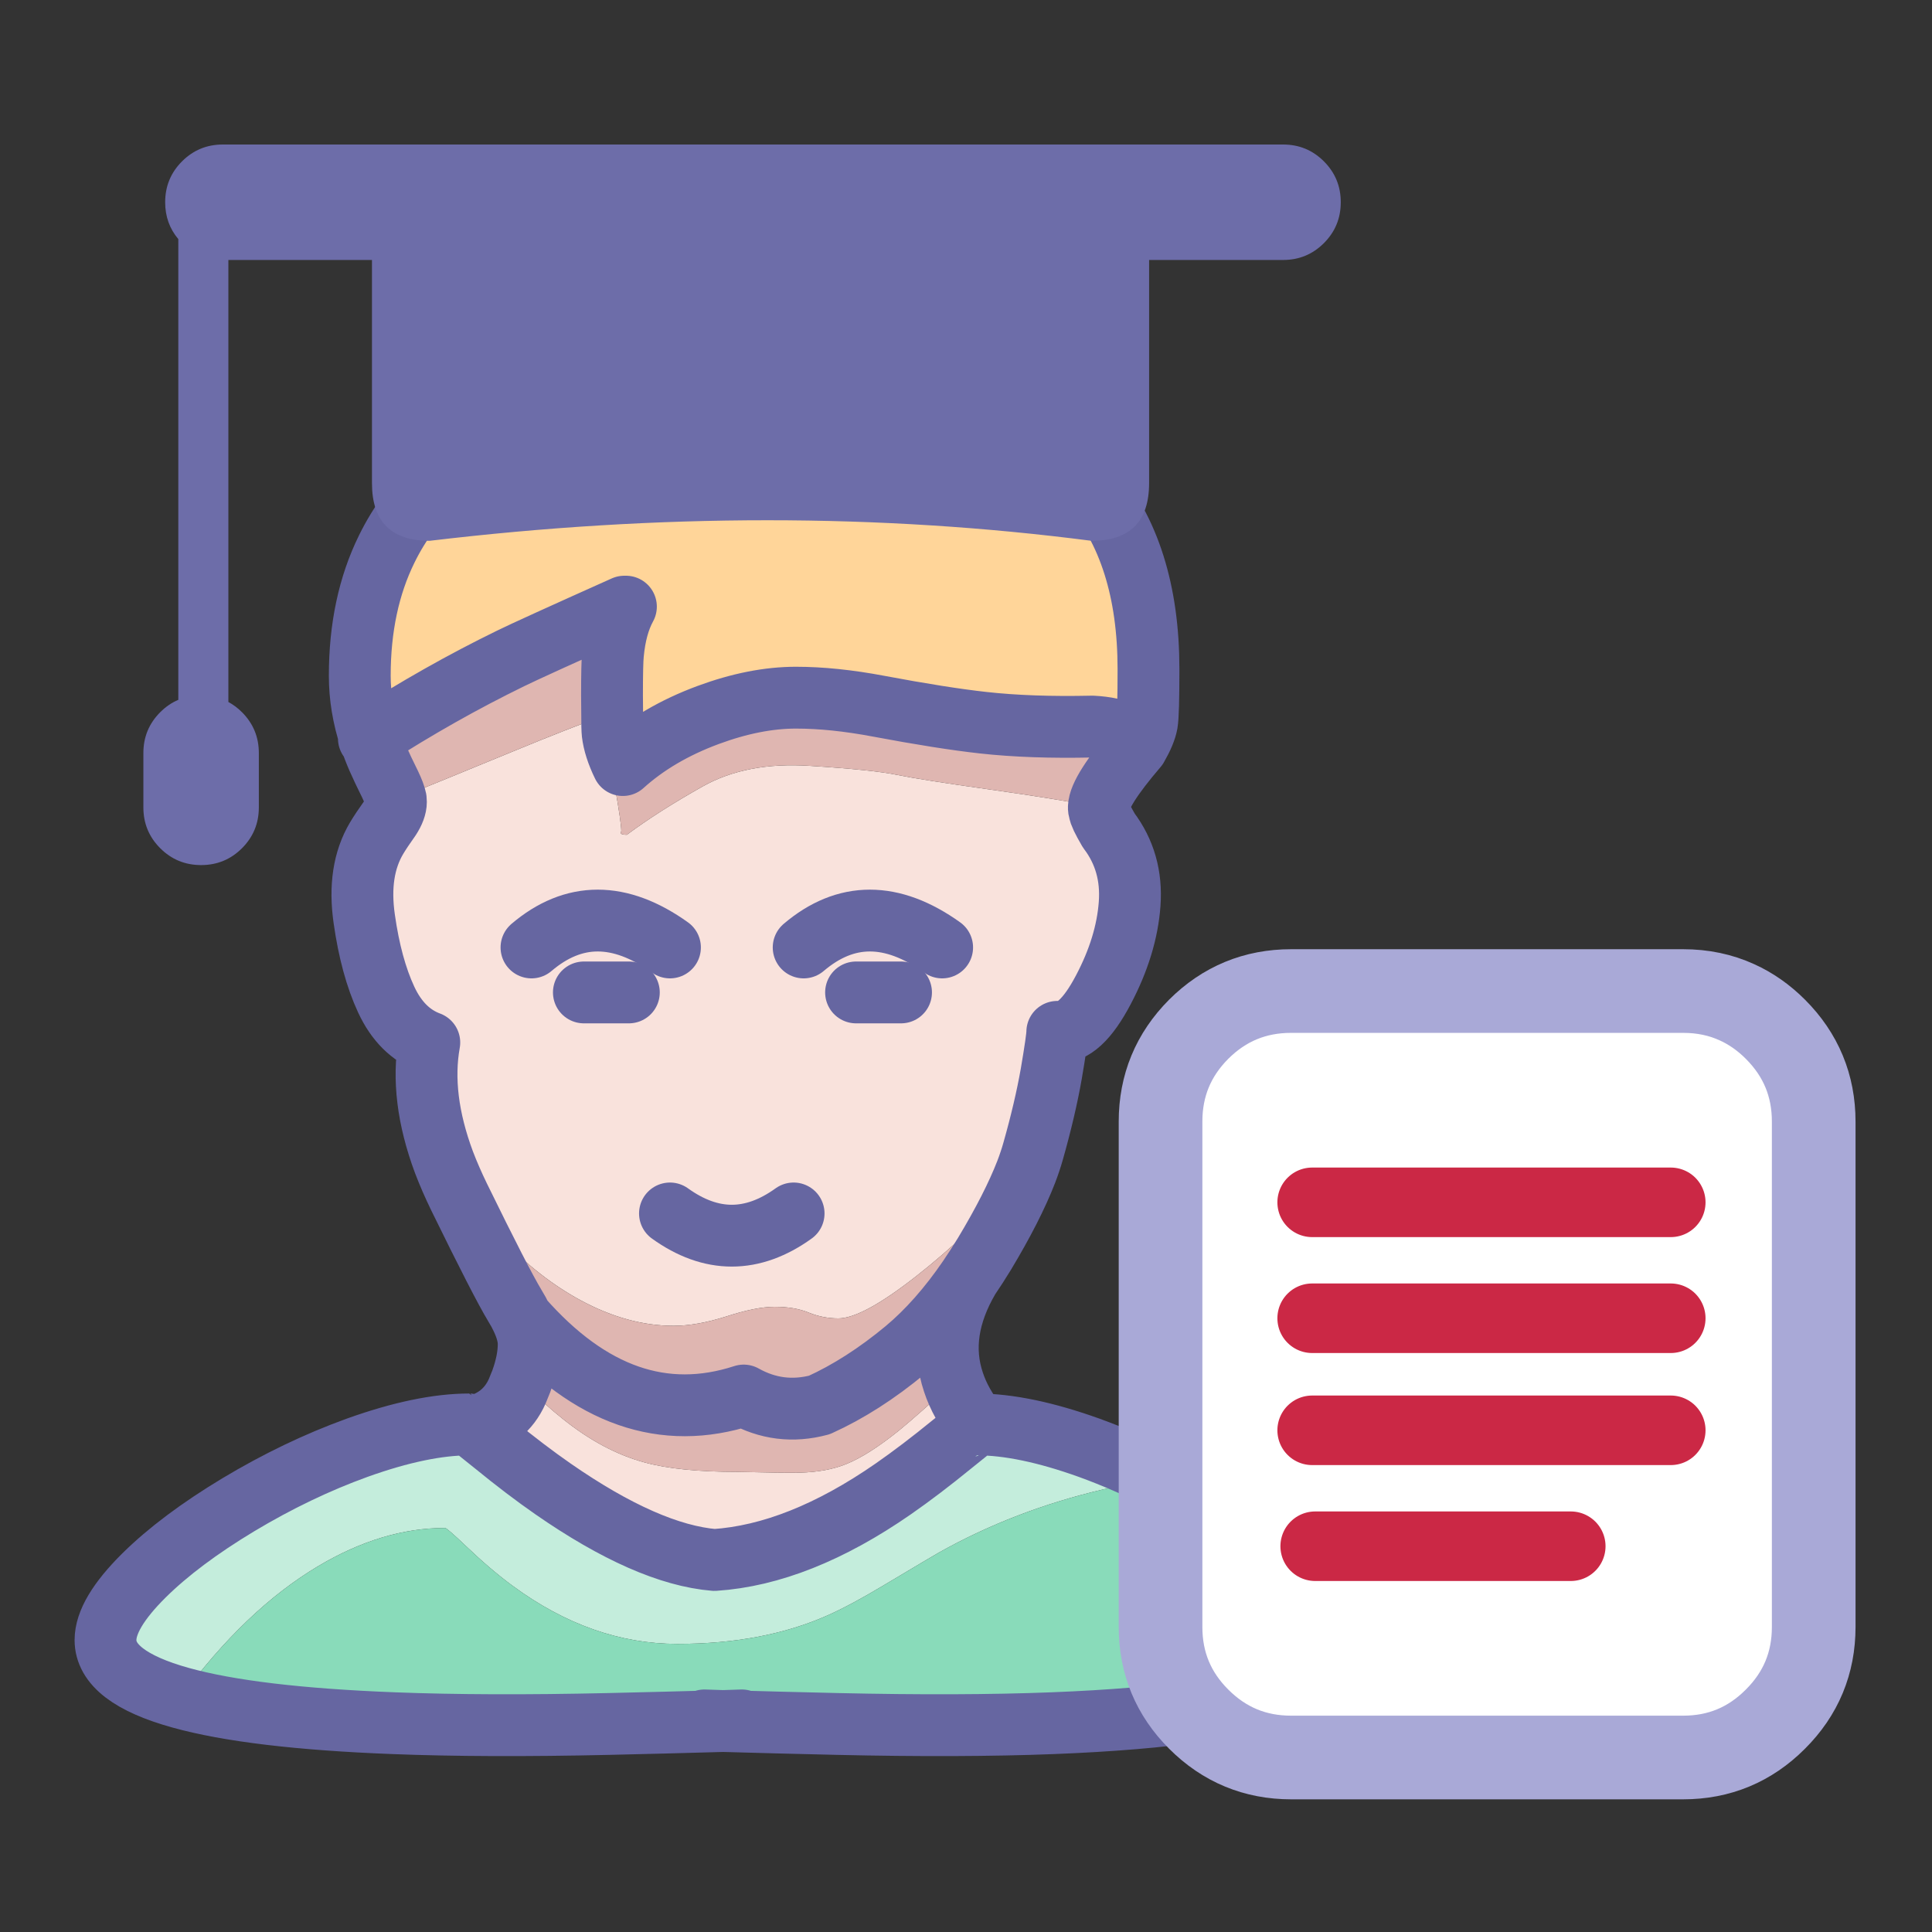
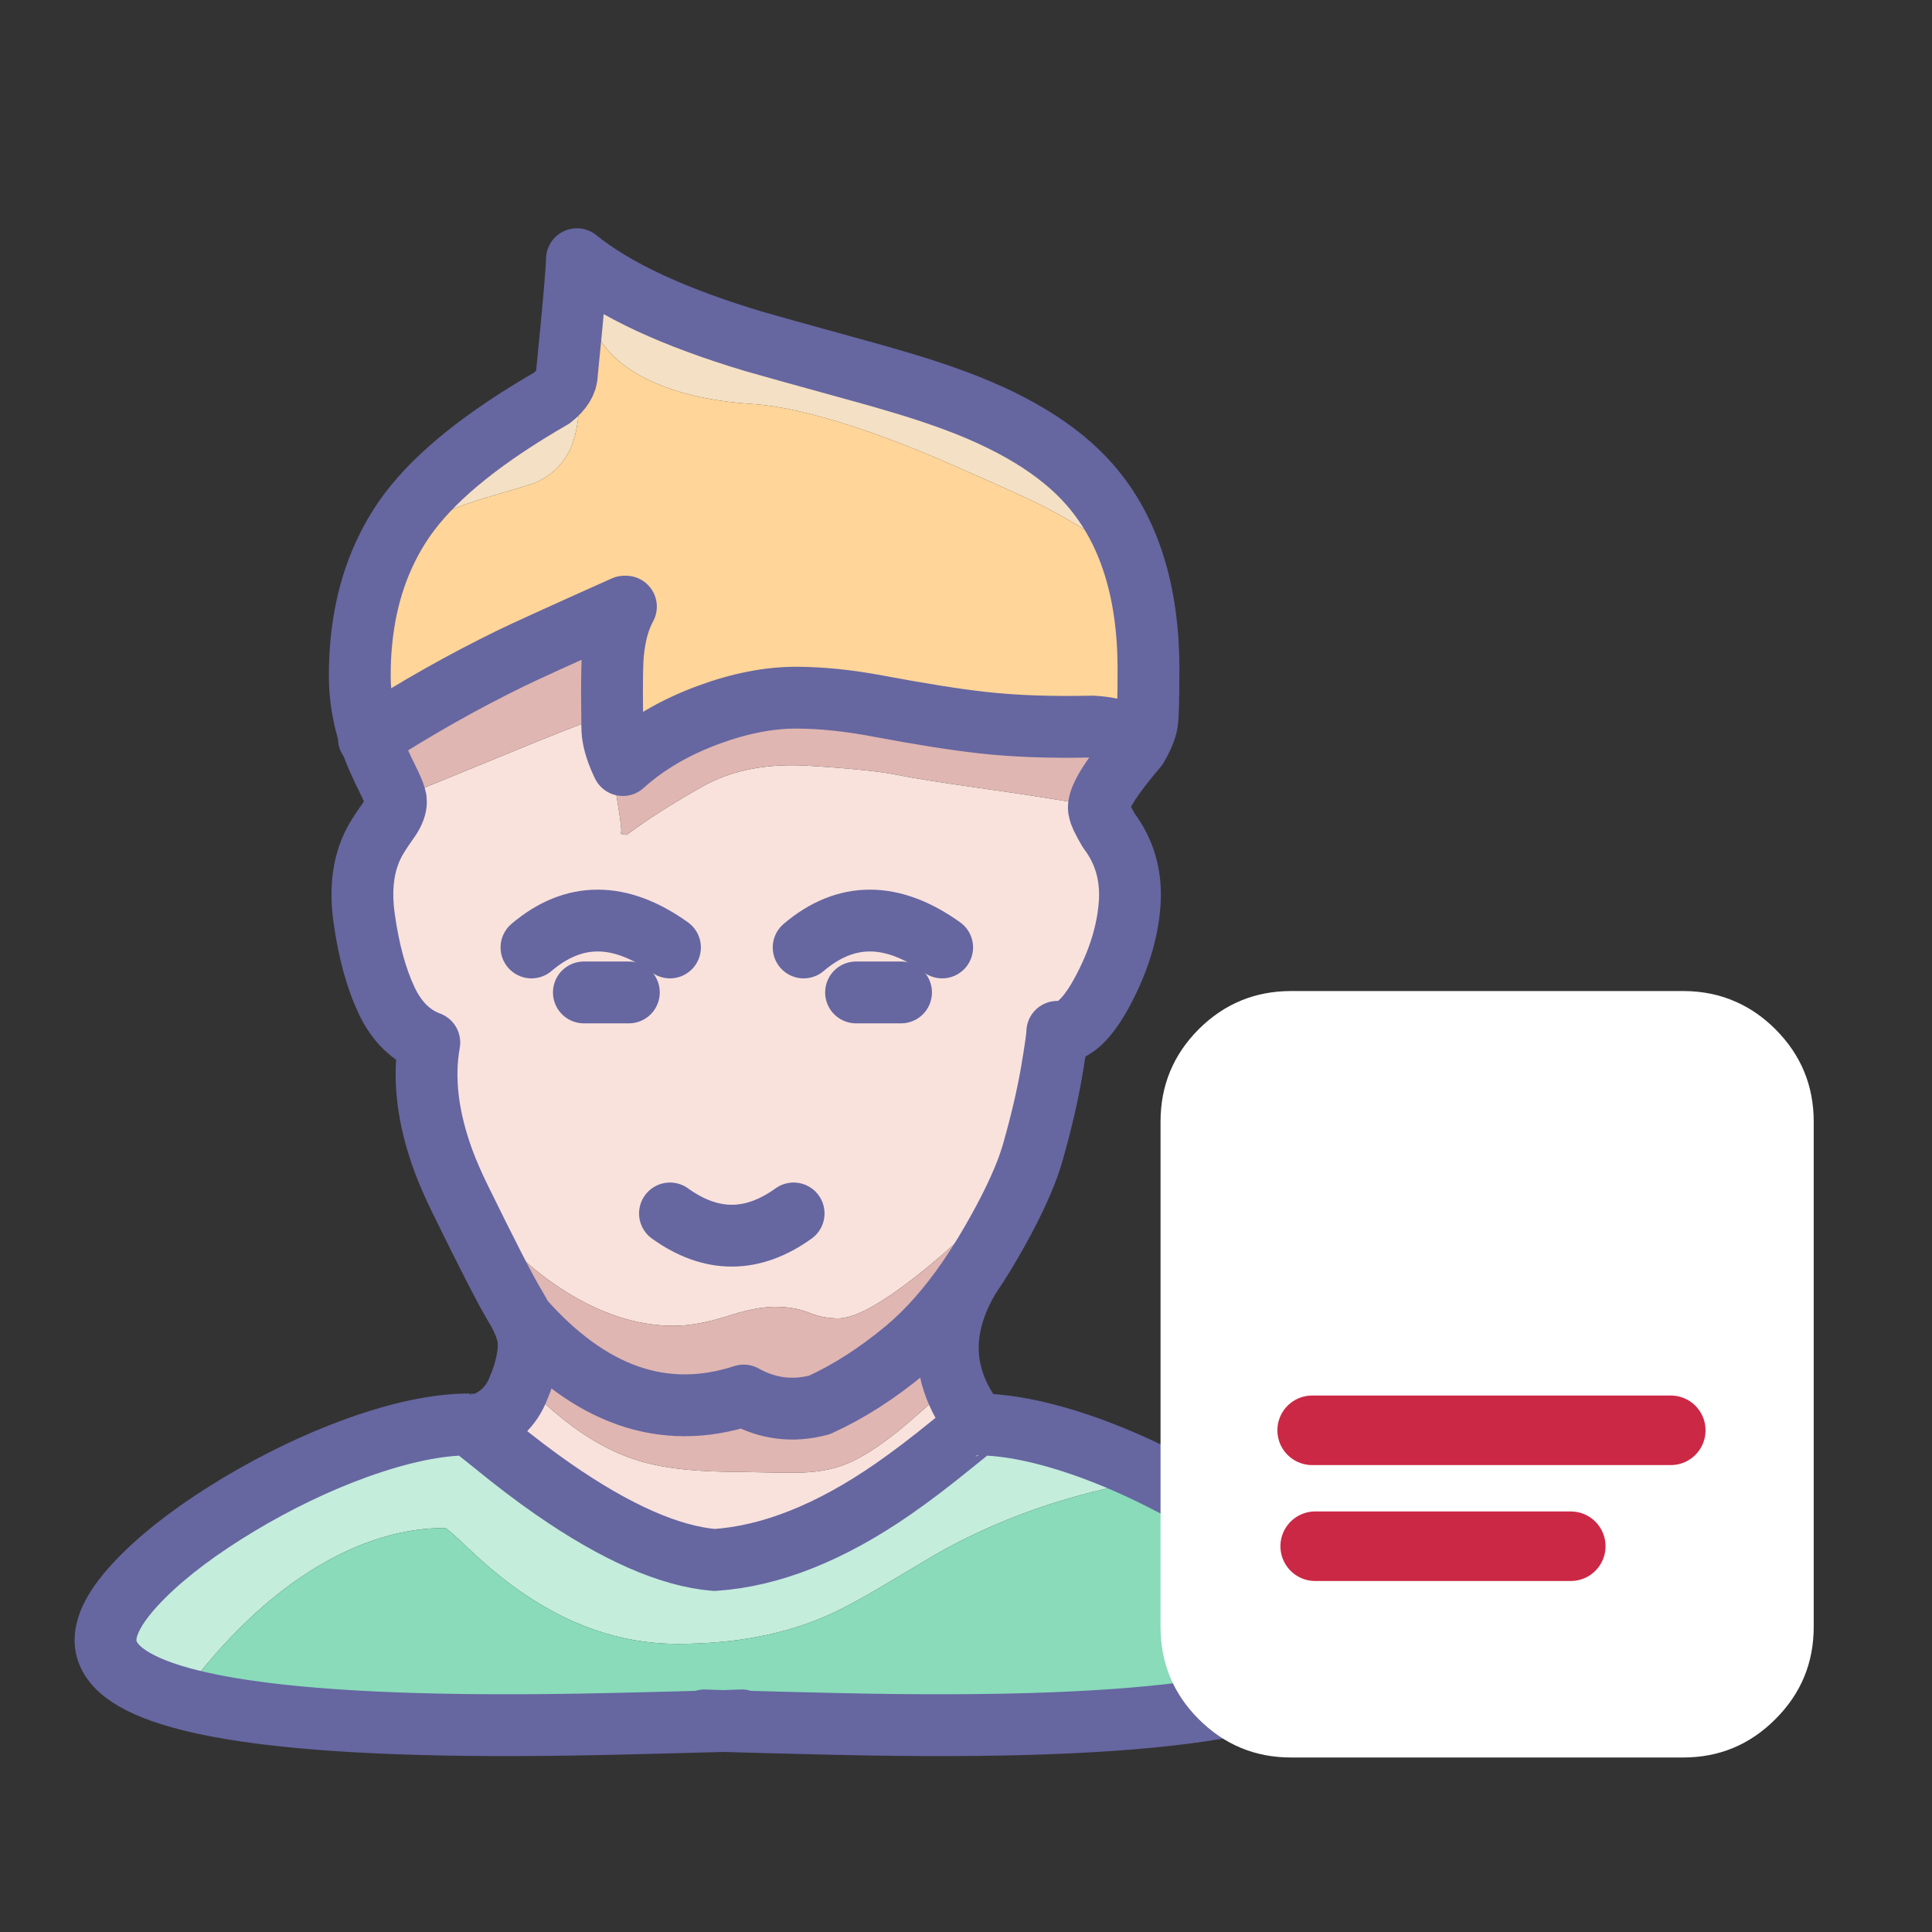
<svg xmlns="http://www.w3.org/2000/svg" version="1.1" id="Layer_1" x="0px" y="0px" width="500px" height="500px" viewBox="0 0 500 500" enable-background="new 0 0 500 500" xml:space="preserve">
  <rect x="0" y="0" width="500" height="500" fill="#333333" stroke="none" />
  <g>
    <g>
      <g>
        <path fill-rule="evenodd" clip-rule="evenodd" fill="#F4E0C4" d="M100.067,142.12c1.68-3.44,3.653-6.667,5.92-9.68     c7.333-9.707,19.613-19.52,36.84-29.44c2.586-2.053,3.879-4.146,3.879-6.28c1.707-17.04,2.574-26.92,2.6-29.64     c9.813,7.974,25.04,15.053,45.68,21.24c3.28,0.96,11.747,3.32,25.4,7.08c10.106,2.747,18.08,5.16,23.92,7.24     c17.174,6,29.787,13.64,37.84,22.92c5.041,5.813,8.814,12.693,11.32,20.64c-7.12-5.813-15.213-11.013-24.279-15.6     c-2.854-1.467-10.547-4.946-23.081-10.44c-8.853-3.893-17.146-7.106-24.879-9.64c-10.587-3.493-19.414-5.48-26.48-5.96     c-11.307-0.747-20.6-2.986-27.88-6.72c-8.64-4.426-13.547-10.586-14.72-18.479c-1.253,2.879-1.96,6.827-2.12,11.84     c-0.08,2.854-0.107,7.213-0.08,13.08c-0.213,5.013-1.013,9.013-2.4,12c-1.813,3.893-4.84,6.787-9.08,8.68     c-0.454,0.213-4.626,1.479-12.52,3.8c-6.96,2.053-12.733,4.4-17.32,7.04C105.4,137.667,102.547,139.773,100.067,142.12z" />
        <path fill-rule="evenodd" clip-rule="evenodd" fill="#FFD599" d="M95.747,190.96c-1.76-5.36-2.641-10.721-2.641-16.08     c0-12.4,2.32-23.32,6.96-32.76c2.48-2.347,5.333-4.453,8.56-6.32c4.586-2.64,10.36-4.987,17.32-7.04     c7.894-2.32,12.066-3.587,12.52-3.8c4.24-1.894,7.267-4.787,9.08-8.68c1.387-2.987,2.187-6.987,2.4-12     c-0.027-5.867,0-10.227,0.08-13.08c0.16-5.013,0.867-8.96,2.12-11.84c1.173,7.893,6.08,14.053,14.72,18.479     c7.28,3.734,16.574,5.974,27.88,6.72c7.066,0.48,15.893,2.467,26.48,5.96c7.733,2.534,16.026,5.747,24.879,9.64     c12.534,5.494,20.228,8.973,23.081,10.44c9.066,4.587,17.159,9.787,24.279,15.6c2.506,7.92,3.76,16.907,3.76,26.96     c0,7.787-0.133,12.453-0.399,14c-0.293,1.653-1.147,3.707-2.561,6.16c-0.88-1.493-2.013-2.64-3.399-3.439     c-1.84-1.041-4.561-1.654-8.16-1.84c-10.641,0.24-20.054-0.093-28.24-1c-7.013-0.773-16.054-2.2-27.12-4.28     c-7.76-1.467-14.88-2.2-21.36-2.2c-7.067,0-14.64,1.494-22.72,4.48c-8.72,3.227-16.08,7.547-22.08,12.96     c-1.467-3.013-2.346-5.76-2.64-8.24c-0.08-0.693-0.12-2.467-0.12-5.32c-0.027-1.28-0.04-2.773-0.04-4.479     c0-5.467,0.08-9.027,0.24-10.68c0.453-4.934,1.573-9.027,3.36-12.28h-0.4c-16.32,7.307-26.133,11.773-29.44,13.4     C119.854,176.4,107.72,183.253,95.747,190.96z" />
        <path fill-rule="evenodd" clip-rule="evenodd" fill="#F9E2DC" d="M265.587,303.279c-9.974,10.988-19.533,20.041-28.68,27.16     c-9.173,7.174-15.827,10.761-19.96,10.761c-2.613,0-5.147-0.493-7.6-1.479c-2.427-1.014-5.373-1.521-8.84-1.521     c-3.227,0-7.387,0.827-12.48,2.479c-5.12,1.627-9.68,2.441-13.68,2.441c-7.893,0-15.92-2.201-24.08-6.601     c-7.146-3.867-13.973-9.188-20.48-15.96c-5.813-6.055-10.707-12.533-14.68-19.439c-0.053-0.107-0.12-0.215-0.2-0.32     c-4.213-11.307-5.48-21.641-3.8-31c-4.826-1.787-8.546-5.494-11.16-11.121s-4.506-12.586-5.68-20.879     c-1.2-8.32-0.133-15.28,3.2-20.88c0.827-1.387,1.974-3.106,3.44-5.16c1.04-1.6,1.56-3.014,1.56-4.24c0-0.187-0.013-0.4-0.04-0.64     c8.667-3.52,18.827-7.68,30.48-12.48c9.36-3.867,17.547-7.08,24.56-9.64c0.427,8.827,1,15.213,1.72,19.16     c1.067,6.027,1.6,9.747,1.6,11.16l-0.16,0.48c0.08,0.32,0.613,0.48,1.6,0.48c5.413-4.027,11.933-8.187,19.56-12.48     c7.6-4.293,16.867-6.08,27.8-5.36c10.933,0.693,18.493,1.48,22.68,2.36c4.187,0.854,12.146,2.107,23.88,3.76     c11.707,1.654,21.12,3.174,28.24,4.561c-0.026,0.373,0.027,0.707,0.16,1c0,0.613,0.8,2.293,2.399,5.04     c4.134,5.467,5.934,11.813,5.4,19.041c-0.533,7.2-2.786,14.573-6.76,22.12c-4.08,7.787-8.067,11.44-11.96,10.96     c0,1.173-0.521,4.8-1.561,10.88c-1.066,6.054-2.626,12.707-4.68,19.96C266.906,299.587,266.307,301.387,265.587,303.279z      M134.907,357.48c3.973,3.973,7.6,7.252,10.88,9.84c6.907,5.52,13.92,9.24,21.041,11.16c5.92,1.626,13.946,2.439,24.08,2.439     c7.787,0.187,13.133,0.254,16.04,0.201c4.613-0.107,8.613-0.842,12-2.201c3.894-1.572,8.466-4.48,13.72-8.72     c3.6-2.933,8.293-7.106,14.08-12.521c1.227,3.734,3.266,7.388,6.12,10.961c-0.106,0-2.28,1.72-6.521,5.16     c-5.387,4.399-10.44,8.239-15.16,11.52c-16.293,11.307-31.72,17.439-46.28,18.4c-11.573-0.961-25.507-7.094-41.8-18.4     c-4.72-3.28-9.773-7.12-15.16-11.52c-2.773-2.24-4.653-3.748-5.64-4.521c5.547-1.279,9.4-4.359,11.56-9.239     C134.24,359.16,134.587,358.307,134.907,357.48z" />
        <path fill-rule="evenodd" clip-rule="evenodd" fill="#DFB6B1" d="M284.387,208.88c-7.12-1.387-16.533-2.907-28.24-4.561     c-11.733-1.653-19.693-2.906-23.88-3.76c-4.187-0.88-11.747-1.667-22.68-2.36c-10.934-0.72-20.2,1.067-27.8,5.36     c-7.626,4.293-14.146,8.453-19.56,12.48c-0.987,0-1.521-0.16-1.6-0.48l0.16-0.48c0-1.413-0.533-5.133-1.6-11.16     c-0.72-3.946-1.293-10.333-1.72-19.16c-7.013,2.56-15.2,5.773-24.56,9.64c-11.653,4.8-21.813,8.96-30.48,12.48     c-0.187-0.934-0.667-2.213-1.44-3.84c-1.36-2.747-2.427-5-3.2-6.76c-0.773-1.787-1.453-3.56-2.04-5.32     c11.973-7.707,24.106-14.561,36.4-20.561c3.307-1.626,13.12-6.093,29.44-13.4h0.4c-1.787,3.253-2.907,7.347-3.36,12.28     c-0.16,1.653-0.24,5.213-0.24,10.68c0,1.707,0.013,3.2,0.04,4.479c0,2.854,0.04,4.627,0.12,5.32     c0.293,2.479,1.173,5.227,2.64,8.24c6-5.413,13.36-9.733,22.08-12.96c8.08-2.986,15.653-4.48,22.72-4.48     c6.48,0,13.6,0.733,21.36,2.2c11.066,2.08,20.107,3.507,27.12,4.28c8.187,0.907,17.6,1.24,28.24,1c3.6,0.187,6.32,0.8,8.16,1.84     c1.387,0.8,2.52,1.946,3.399,3.439C287.761,200.92,284.467,206.107,284.387,208.88z M246.747,357.68     c-5.787,5.414-10.48,9.588-14.08,12.521c-5.254,4.239-9.827,7.147-13.72,8.72c-3.387,1.359-7.387,2.094-12,2.201     c-2.907,0.053-8.253-0.015-16.04-0.201c-10.133,0-18.16-0.813-24.08-2.439c-7.121-1.92-14.134-5.641-21.041-11.16     c-3.28-2.588-6.907-5.867-10.88-9.84c1.28-3.52,1.92-6.733,1.92-9.641c0-1.92-0.6-4.146-1.8-6.68     c-0.48-1.039-1.067-2.12-1.76-3.24c-2.373-3.92-7.187-13.293-14.439-28.119c-1.494-3.068-2.8-6.068-3.92-9     c0.08,0.105,0.147,0.213,0.2,0.32c3.974,6.906,8.867,13.385,14.68,19.439c6.507,6.772,13.333,12.093,20.48,15.96     c8.16,4.399,16.187,6.601,24.08,6.601c4,0,8.56-0.814,13.68-2.441c5.093-1.652,9.253-2.479,12.48-2.479     c3.467,0,6.413,0.507,8.84,1.521c2.453,0.986,4.987,1.479,7.6,1.479c4.133,0,10.787-3.587,19.96-10.761     c9.147-7.119,18.707-16.172,28.68-27.16c-2.373,6.107-5.974,13.174-10.8,21.201c-1.334,2.188-2.681,4.279-4.041,6.279     C245.227,340.174,243.894,349.146,246.747,357.68z M250.747,330.76c-5.173,7.573-10.653,13.773-16.44,18.601     c-7.36,6.106-14.773,10.853-22.24,14.239c-6.88,1.84-13.414,1.027-19.6-2.439c-20.667,6.72-39.813,0.053-57.44-20     c17.626,20.053,36.773,26.72,57.44,20c6.187,3.467,12.72,4.279,19.6,2.439c7.467-3.387,14.88-8.133,22.24-14.239     C240.093,344.533,245.573,338.333,250.747,330.76z" />
        <path fill-rule="evenodd" clip-rule="evenodd" fill="#C4EDDC" d="M300.146,382.6c-5.093,0.827-9.947,1.773-14.56,2.84     c-15.307,3.574-29.48,9.014-42.52,16.32c-0.96,0.534-5.84,3.428-14.64,8.68c-5.52,3.308-10.253,5.84-14.2,7.601     c-11.093,4.934-24.067,7.399-38.92,7.399c-14.8,0-29-5-42.6-15c-3.813-2.799-7.853-6.239-12.12-10.318     c-3.28-3.121-5.08-4.682-5.4-4.682c-10.826,0-21.773,3.293-32.84,9.881c-12.586,7.493-24.467,18.84-35.64,34.04     c-12.933-3.601-19.4-8.573-19.4-14.921c0-4.56,3.32-10.133,9.96-16.719c6.213-6.134,14.347-12.227,24.4-18.281     c10.187-6.106,20.439-11.025,30.76-14.76c11.227-4.026,20.893-6.039,29-6.039c0.027,0,0.32,0.213,0.88,0.639     c0.987,0.773,2.867,2.281,5.64,4.521c5.387,4.399,10.44,8.239,15.16,11.52c16.293,11.307,30.227,17.439,41.8,18.4     c14.56-0.961,29.987-7.094,46.28-18.4c4.72-3.28,9.773-7.12,15.16-11.52c4.24-3.44,6.414-5.16,6.521-5.16     c8.105,0,17.773,2.013,29,6.039C287.973,376.895,294.066,379.533,300.146,382.6z" />
        <path fill-rule="evenodd" clip-rule="evenodd" fill="#89DBBA" d="M46.707,439.36c11.173-15.2,23.054-26.547,35.64-34.04     c11.066-6.588,22.014-9.881,32.84-9.881c0.32,0,2.12,1.561,5.4,4.682c4.267,4.079,8.307,7.52,12.12,10.318     c13.6,10,27.8,15,42.6,15c14.854,0,27.827-2.466,38.92-7.399c3.946-1.761,8.68-4.293,14.2-7.601     c8.8-5.252,13.68-8.146,14.64-8.68c13.04-7.307,27.213-12.746,42.52-16.32c4.612-1.066,9.467-2.013,14.56-2.84     c4.188,2.08,8.347,4.361,12.48,6.84c9.2,5.547,16.8,11.135,22.8,16.761c0.561,0.507,1.093,1.013,1.601,1.521     c6.64,6.586,9.96,12.159,9.96,16.719c0,4.881-3.854,8.961-11.561,12.24c-11.866,5.014-32.88,8.107-63.04,9.281     c-15.787,0.613-34.333,0.68-55.64,0.199c-9.467-0.213-19.334-0.467-29.6-0.76c-10.267,0.293-20.134,0.547-29.6,0.76     c-21.307,0.48-39.854,0.414-55.64-0.199C77.534,445.027,59.134,442.826,46.707,439.36z M182.307,445.24     c1.627,0.054,3.24,0.107,4.84,0.16c1.6-0.053,3.213-0.106,4.84-0.16c-1.626,0.054-3.24,0.107-4.84,0.16     C185.547,445.348,183.934,445.294,182.307,445.24z" />
        <path fill-rule="evenodd" clip-rule="evenodd" fill="none" stroke="#6666A1" stroke-width="16" stroke-linecap="round" stroke-linejoin="round" stroke-miterlimit="3" d="     M293.467,146.2c-2.506-7.947-6.279-14.827-11.32-20.64c-8.053-9.28-20.666-16.92-37.84-22.92c-5.84-2.08-13.813-4.494-23.92-7.24     c-13.653-3.76-22.12-6.12-25.4-7.08c-20.64-6.187-35.867-13.266-45.68-21.24c-0.026,2.72-0.894,12.6-2.6,29.64     c0,2.133-1.293,4.227-3.879,6.28c-17.227,9.92-29.507,19.733-36.84,29.44c-2.267,3.014-4.24,6.24-5.92,9.68     c-4.64,9.44-6.96,20.36-6.96,32.76c0,5.359,0.88,10.72,2.641,16.08c11.973-7.707,24.106-14.561,36.4-20.561     c3.307-1.626,13.12-6.093,29.44-13.4h0.4c-1.787,3.253-2.907,7.347-3.36,12.28c-0.16,1.653-0.24,5.213-0.24,10.68     c0,1.707,0.013,3.2,0.04,4.479c0,2.854,0.04,4.627,0.12,5.32c0.293,2.479,1.173,5.227,2.64,8.24c6-5.413,13.36-9.733,22.08-12.96     c8.08-2.986,15.653-4.48,22.72-4.48c6.48,0,13.6,0.733,21.36,2.2c11.066,2.08,20.107,3.507,27.12,4.28     c8.187,0.907,17.6,1.24,28.24,1c3.6,0.187,6.32,0.8,8.16,1.84c1.387,0.8,2.52,1.946,3.399,3.439     c1.413-2.453,2.268-4.506,2.561-6.16c0.267-1.547,0.399-6.213,0.399-14C297.227,163.107,295.973,154.12,293.467,146.2z      M284.387,208.88c-0.026,0.373,0.027,0.707,0.16,1c0,0.613,0.8,2.293,2.399,5.04c4.134,5.467,5.934,11.813,5.4,19.041     c-0.533,7.2-2.786,14.573-6.76,22.12c-4.08,7.787-8.067,11.44-11.96,10.96c0,1.173-0.521,4.8-1.561,10.88     c-1.066,6.054-2.626,12.707-4.68,19.96c-0.48,1.707-1.08,3.507-1.8,5.399c-2.373,6.107-5.974,13.174-10.8,21.201     c-1.334,2.188-2.681,4.279-4.041,6.279c-5.52,9.414-6.853,18.387-4,26.92c1.227,3.734,3.266,7.388,6.12,10.961     c8.105,0,17.773,2.013,29,6.039c6.105,2.215,12.199,4.854,18.279,7.92c4.188,2.08,8.347,4.361,12.48,6.84     c9.2,5.547,16.8,11.135,22.8,16.761c0.561,0.507,1.093,1.013,1.601,1.521c6.64,6.586,9.96,12.159,9.96,16.719     c0,4.881-3.854,8.961-11.561,12.24c-11.866,5.014-32.88,8.107-63.04,9.281c-15.787,0.613-34.333,0.68-55.64,0.199     c-9.467-0.213-19.334-0.467-29.6-0.76c-10.267,0.293-20.134,0.547-29.6,0.76c-21.307,0.48-39.854,0.414-55.64-0.199     c-24.373-0.934-42.773-3.135-55.2-6.601c-12.933-3.601-19.4-8.573-19.4-14.921c0-4.56,3.32-10.133,9.96-16.719     c6.213-6.134,14.347-12.227,24.4-18.281c10.187-6.106,20.439-11.025,30.76-14.76c11.227-4.026,20.893-6.039,29-6.039     c0.027,0,0.32,0.213,0.88,0.639c5.547-1.279,9.4-4.359,11.56-9.239c0.374-0.88,0.72-1.733,1.04-2.56     c1.28-3.52,1.92-6.733,1.92-9.641c0-1.92-0.6-4.146-1.8-6.68c-0.48-1.039-1.067-2.12-1.76-3.24     c-2.373-3.92-7.187-13.293-14.439-28.119c-1.494-3.068-2.8-6.068-3.92-9c-4.213-11.307-5.48-21.641-3.8-31     c-4.826-1.787-8.546-5.494-11.16-11.121s-4.506-12.586-5.68-20.879c-1.2-8.32-0.133-15.28,3.2-20.88     c0.827-1.387,1.974-3.106,3.44-5.16c1.04-1.6,1.56-3.014,1.56-4.24c0-0.187-0.013-0.4-0.04-0.64     c-0.187-0.934-0.667-2.213-1.44-3.84c-1.36-2.747-2.427-5-3.2-6.76c-0.773-1.787-1.453-3.56-2.04-5.32     c-0.107,0.053-0.2,0.106-0.28,0.16 M284.387,208.88c0.08-2.773,3.374-7.96,9.88-15.561 M252.867,368.641     c-0.106,0-2.28,1.72-6.521,5.16c-5.387,4.399-10.44,8.239-15.16,11.52c-16.293,11.307-31.72,17.439-46.28,18.4     c-11.573-0.961-25.507-7.094-41.8-18.4c-4.72-3.28-9.773-7.12-15.16-11.52c-2.773-2.24-4.653-3.748-5.64-4.521 M250.747,330.76     c-5.173,7.573-10.653,13.773-16.44,18.601c-7.36,6.106-14.773,10.853-22.24,14.239c-6.88,1.84-13.414,1.027-19.6-2.439     c-20.667,6.72-39.813,0.053-57.44-20 M182.307,445.24c1.627,0.054,3.24,0.107,4.84,0.16c1.6-0.053,3.213-0.106,4.84-0.16" />
      </g>
      <g>
        <path fill-rule="evenodd" clip-rule="evenodd" fill="none" stroke="#6666A1" stroke-width="16" stroke-linecap="round" stroke-linejoin="round" stroke-miterlimit="3" d="     M137.547,245.2c10.907-9.28,22.853-9.28,35.84,0" />
        <line fill-rule="evenodd" clip-rule="evenodd" fill="none" stroke="#6666A1" stroke-width="16" stroke-linecap="round" stroke-linejoin="round" stroke-miterlimit="3" x1="151.106" y1="256.84" x2="162.747" y2="256.84" />
      </g>
      <path fill-rule="evenodd" clip-rule="evenodd" fill="none" stroke="#6666A1" stroke-width="16" stroke-linecap="round" stroke-linejoin="round" stroke-miterlimit="3" d="    M173.387,314.04c10.667,7.669,21.333,7.669,32,0" />
      <g>
        <path fill-rule="evenodd" clip-rule="evenodd" fill="none" stroke="#6666A1" stroke-width="16" stroke-linecap="round" stroke-linejoin="round" stroke-miterlimit="3" d="     M207.987,245.2c10.907-9.28,22.854-9.28,35.84,0" />
        <line fill-rule="evenodd" clip-rule="evenodd" fill="none" stroke="#6666A1" stroke-width="16" stroke-linecap="round" stroke-linejoin="round" stroke-miterlimit="3" x1="221.547" y1="256.84" x2="233.187" y2="256.84" />
      </g>
    </g>
    <g>
-       <path fill-rule="evenodd" clip-rule="evenodd" fill="#6D6DA9" d="M346.987,52.36c0,4.133-1.453,7.653-4.36,10.56    s-6.428,4.36-10.561,4.36h-34.68v57.76c0,9.947-4.973,14.92-14.92,14.92c-54.72-7.094-111.813-7.094-171.28,0    c-9.946,0-14.92-4.974-14.92-14.92V67.28h-37.16v114.4c1.254,0.667,2.427,1.546,3.521,2.64c2.907,2.907,4.36,6.427,4.36,10.561    v14.08c0,4.133-1.453,7.653-4.36,10.56c-2.907,2.907-6.427,4.36-10.56,4.36h-0.04c-4.133,0-7.653-1.454-10.56-4.36    s-4.36-6.427-4.36-10.56v-14.08c0-4.134,1.454-7.654,4.36-10.561c1.413-1.413,2.974-2.48,4.68-3.2V61.88    c-2.267-2.693-3.4-5.867-3.4-9.52V52.32c0-4.133,1.453-7.653,4.359-10.56c2.907-2.907,6.427-4.36,10.561-4.36h274.399    c4.133,0,7.653,1.454,10.561,4.36s4.36,6.427,4.36,10.56V52.36z" />
-     </g>
+       </g>
    <g>
      <g>
        <path fill-rule="evenodd" clip-rule="evenodd" fill="#FFFFFF" d="M435.587,256.48c5.066,0,9.72,0.973,13.96,2.92     c3.6,1.627,6.906,3.947,9.92,6.96c6.613,6.613,9.92,14.587,9.92,23.919V421.04c0,9.333-3.307,17.293-9.92,23.88     c-6.587,6.613-14.547,9.92-23.88,9.92h-101.44c-9.333,0-17.307-3.307-23.92-9.92c-6.586-6.587-9.88-14.547-9.88-23.88V290.279     c0-9.332,3.294-17.306,9.88-23.919c6.613-6.587,14.587-9.88,23.92-9.88H435.587z" />
-         <path fill-rule="evenodd" clip-rule="evenodd" fill="none" stroke="#A9A9D7" stroke-width="21.65" stroke-linecap="round" stroke-linejoin="round" stroke-miterlimit="3" d="     M435.587,256.48h-101.44c-9.333,0-17.307,3.293-23.92,9.88c-6.586,6.613-9.88,14.587-9.88,23.919V421.04     c0,9.333,3.294,17.293,9.88,23.88c6.613,6.613,14.587,9.92,23.92,9.92h101.44c9.333,0,17.293-3.307,23.88-9.92     c6.613-6.587,9.92-14.547,9.92-23.88V290.279c0-9.332-3.307-17.306-9.92-23.919c-3.014-3.013-6.32-5.333-9.92-6.96     C445.307,257.453,440.653,256.48,435.587,256.48z" />
      </g>
-       <line fill-rule="evenodd" clip-rule="evenodd" fill="none" stroke="#CB2845" stroke-width="18" stroke-linecap="round" stroke-linejoin="round" stroke-miterlimit="3" x1="339.587" y1="311.162" x2="432.391" y2="311.162" />
-       <line fill-rule="evenodd" clip-rule="evenodd" fill="none" stroke="#CB2845" stroke-width="18" stroke-linecap="round" stroke-linejoin="round" stroke-miterlimit="3" x1="339.587" y1="341.162" x2="432.391" y2="341.162" />
      <line fill-rule="evenodd" clip-rule="evenodd" fill="none" stroke="#CB2845" stroke-width="18" stroke-linecap="round" stroke-linejoin="round" stroke-miterlimit="3" x1="339.587" y1="370.162" x2="432.391" y2="370.162" />
      <line fill-rule="evenodd" clip-rule="evenodd" fill="none" stroke="#CB2845" stroke-width="18" stroke-linecap="round" stroke-linejoin="round" stroke-miterlimit="3" x1="340.371" y1="400.162" x2="406.512" y2="400.162" />
    </g>
  </g>
</svg>